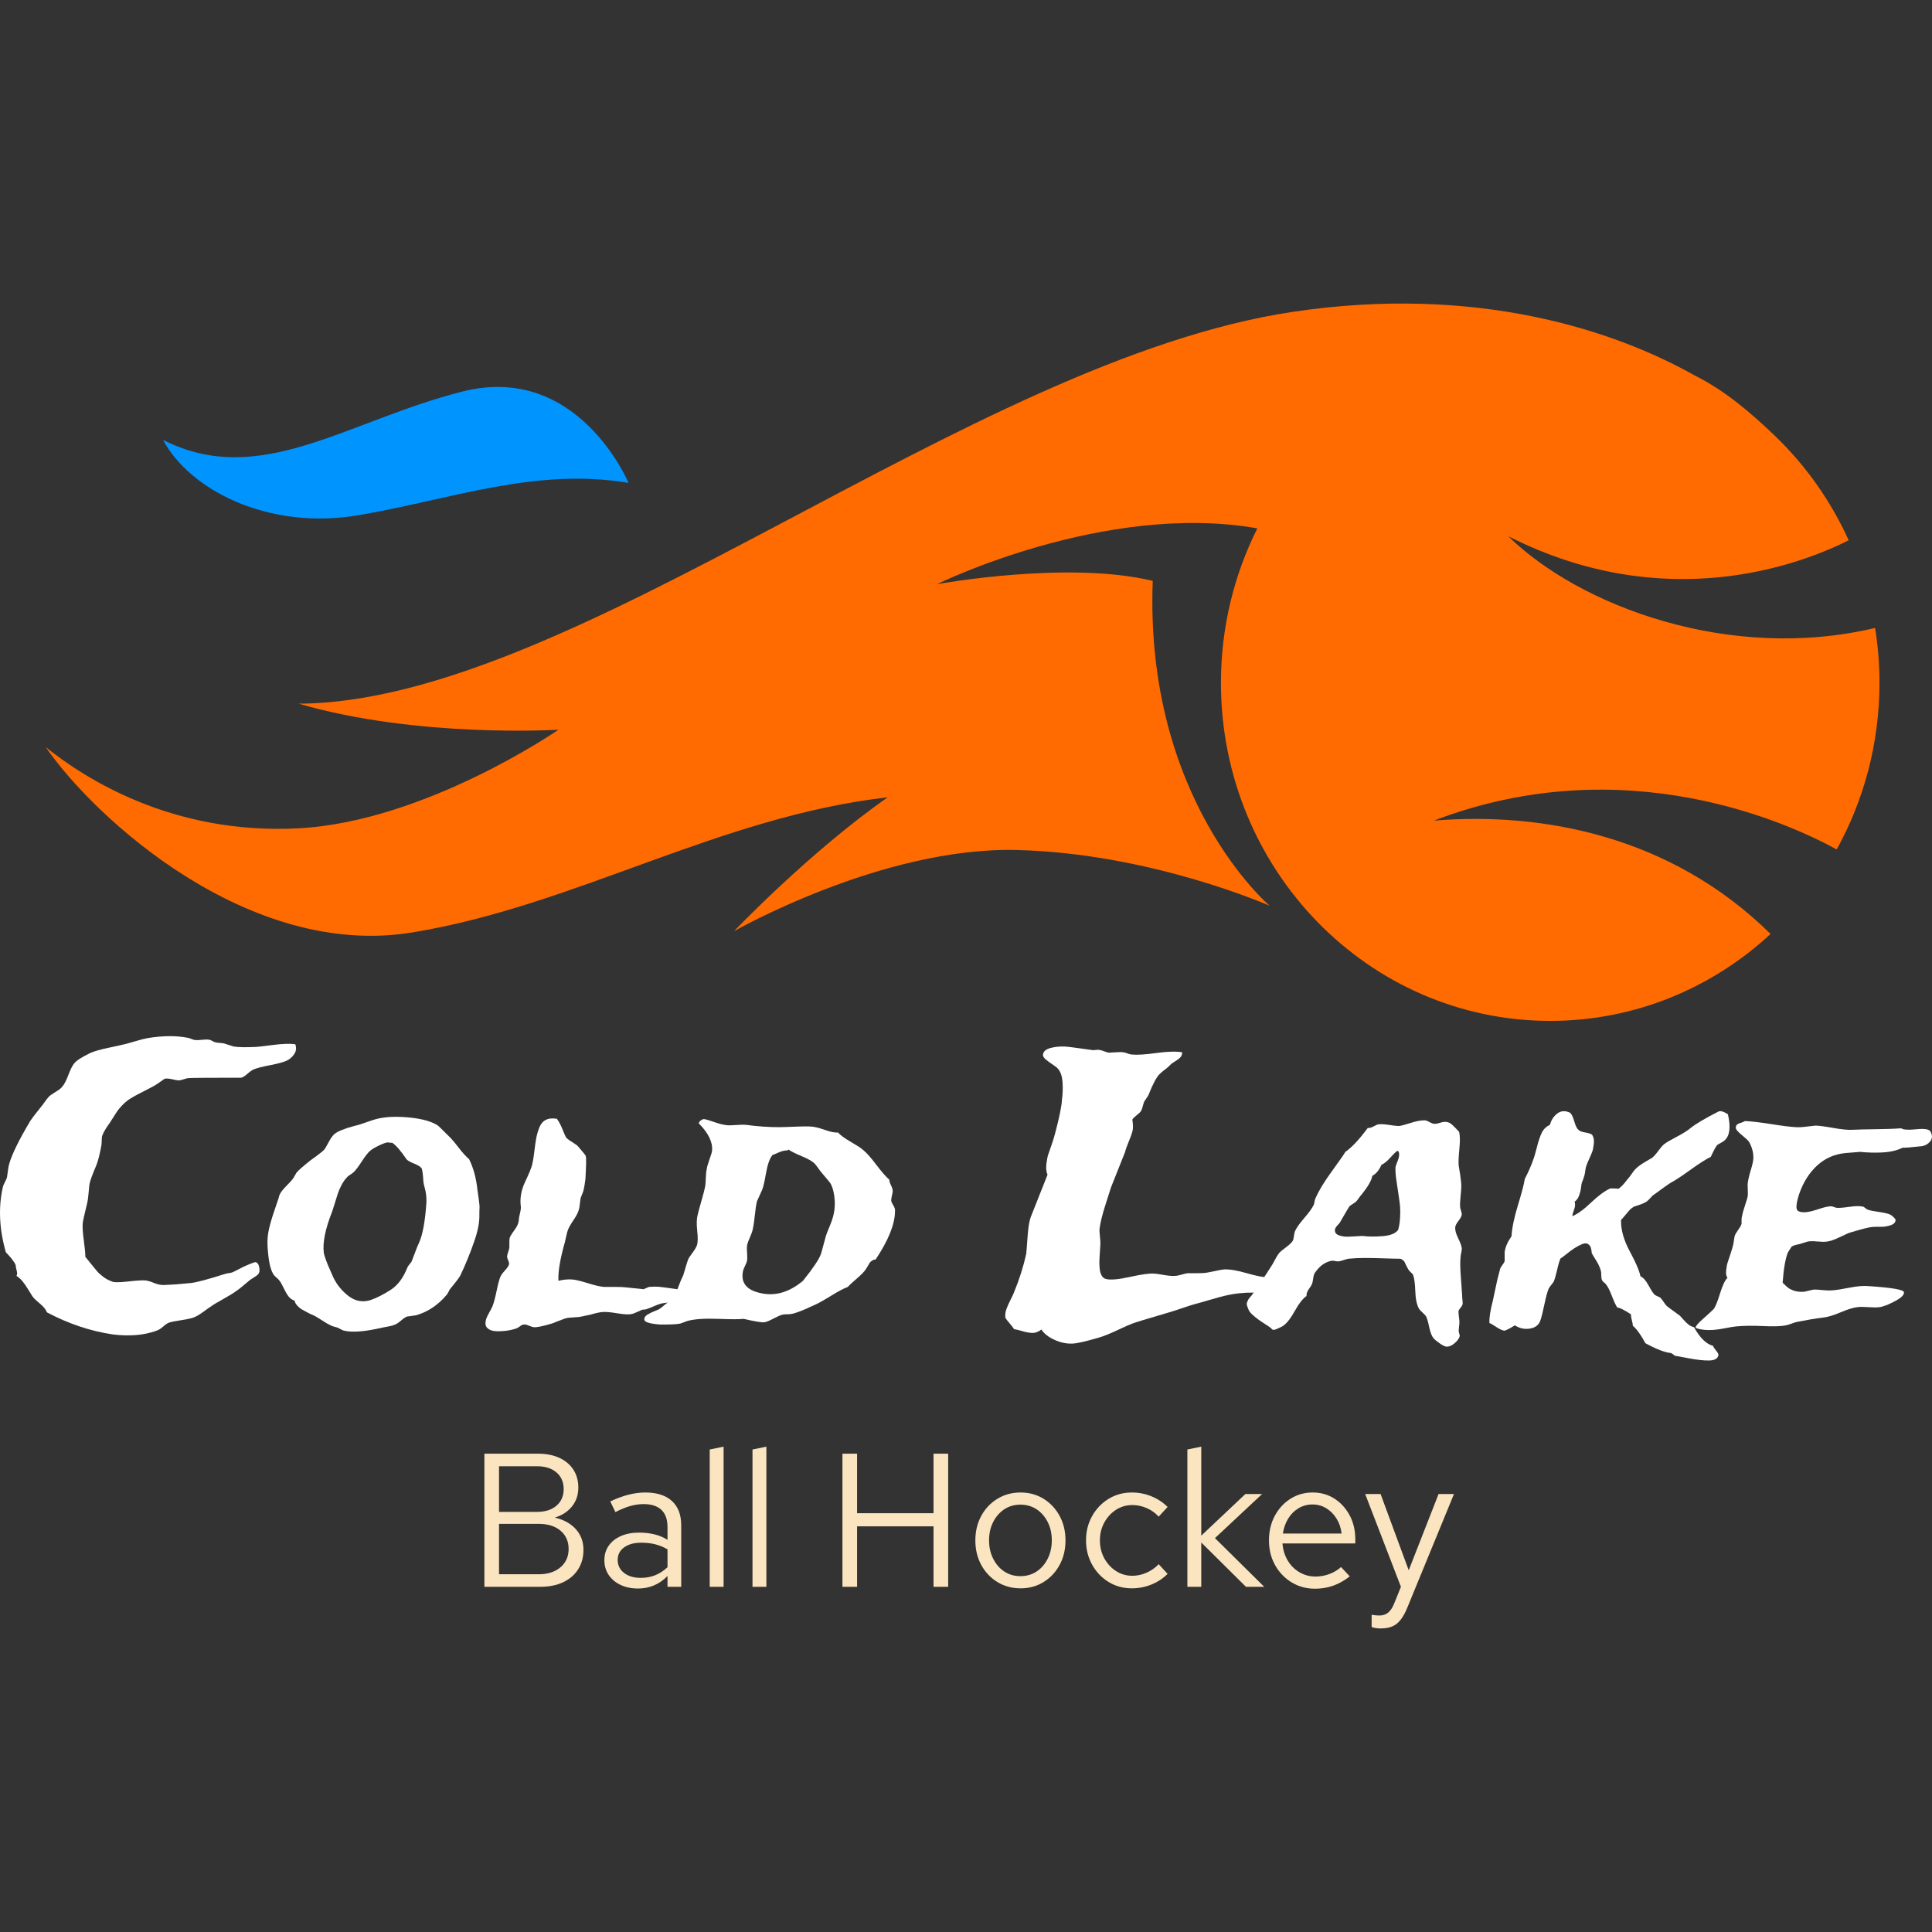
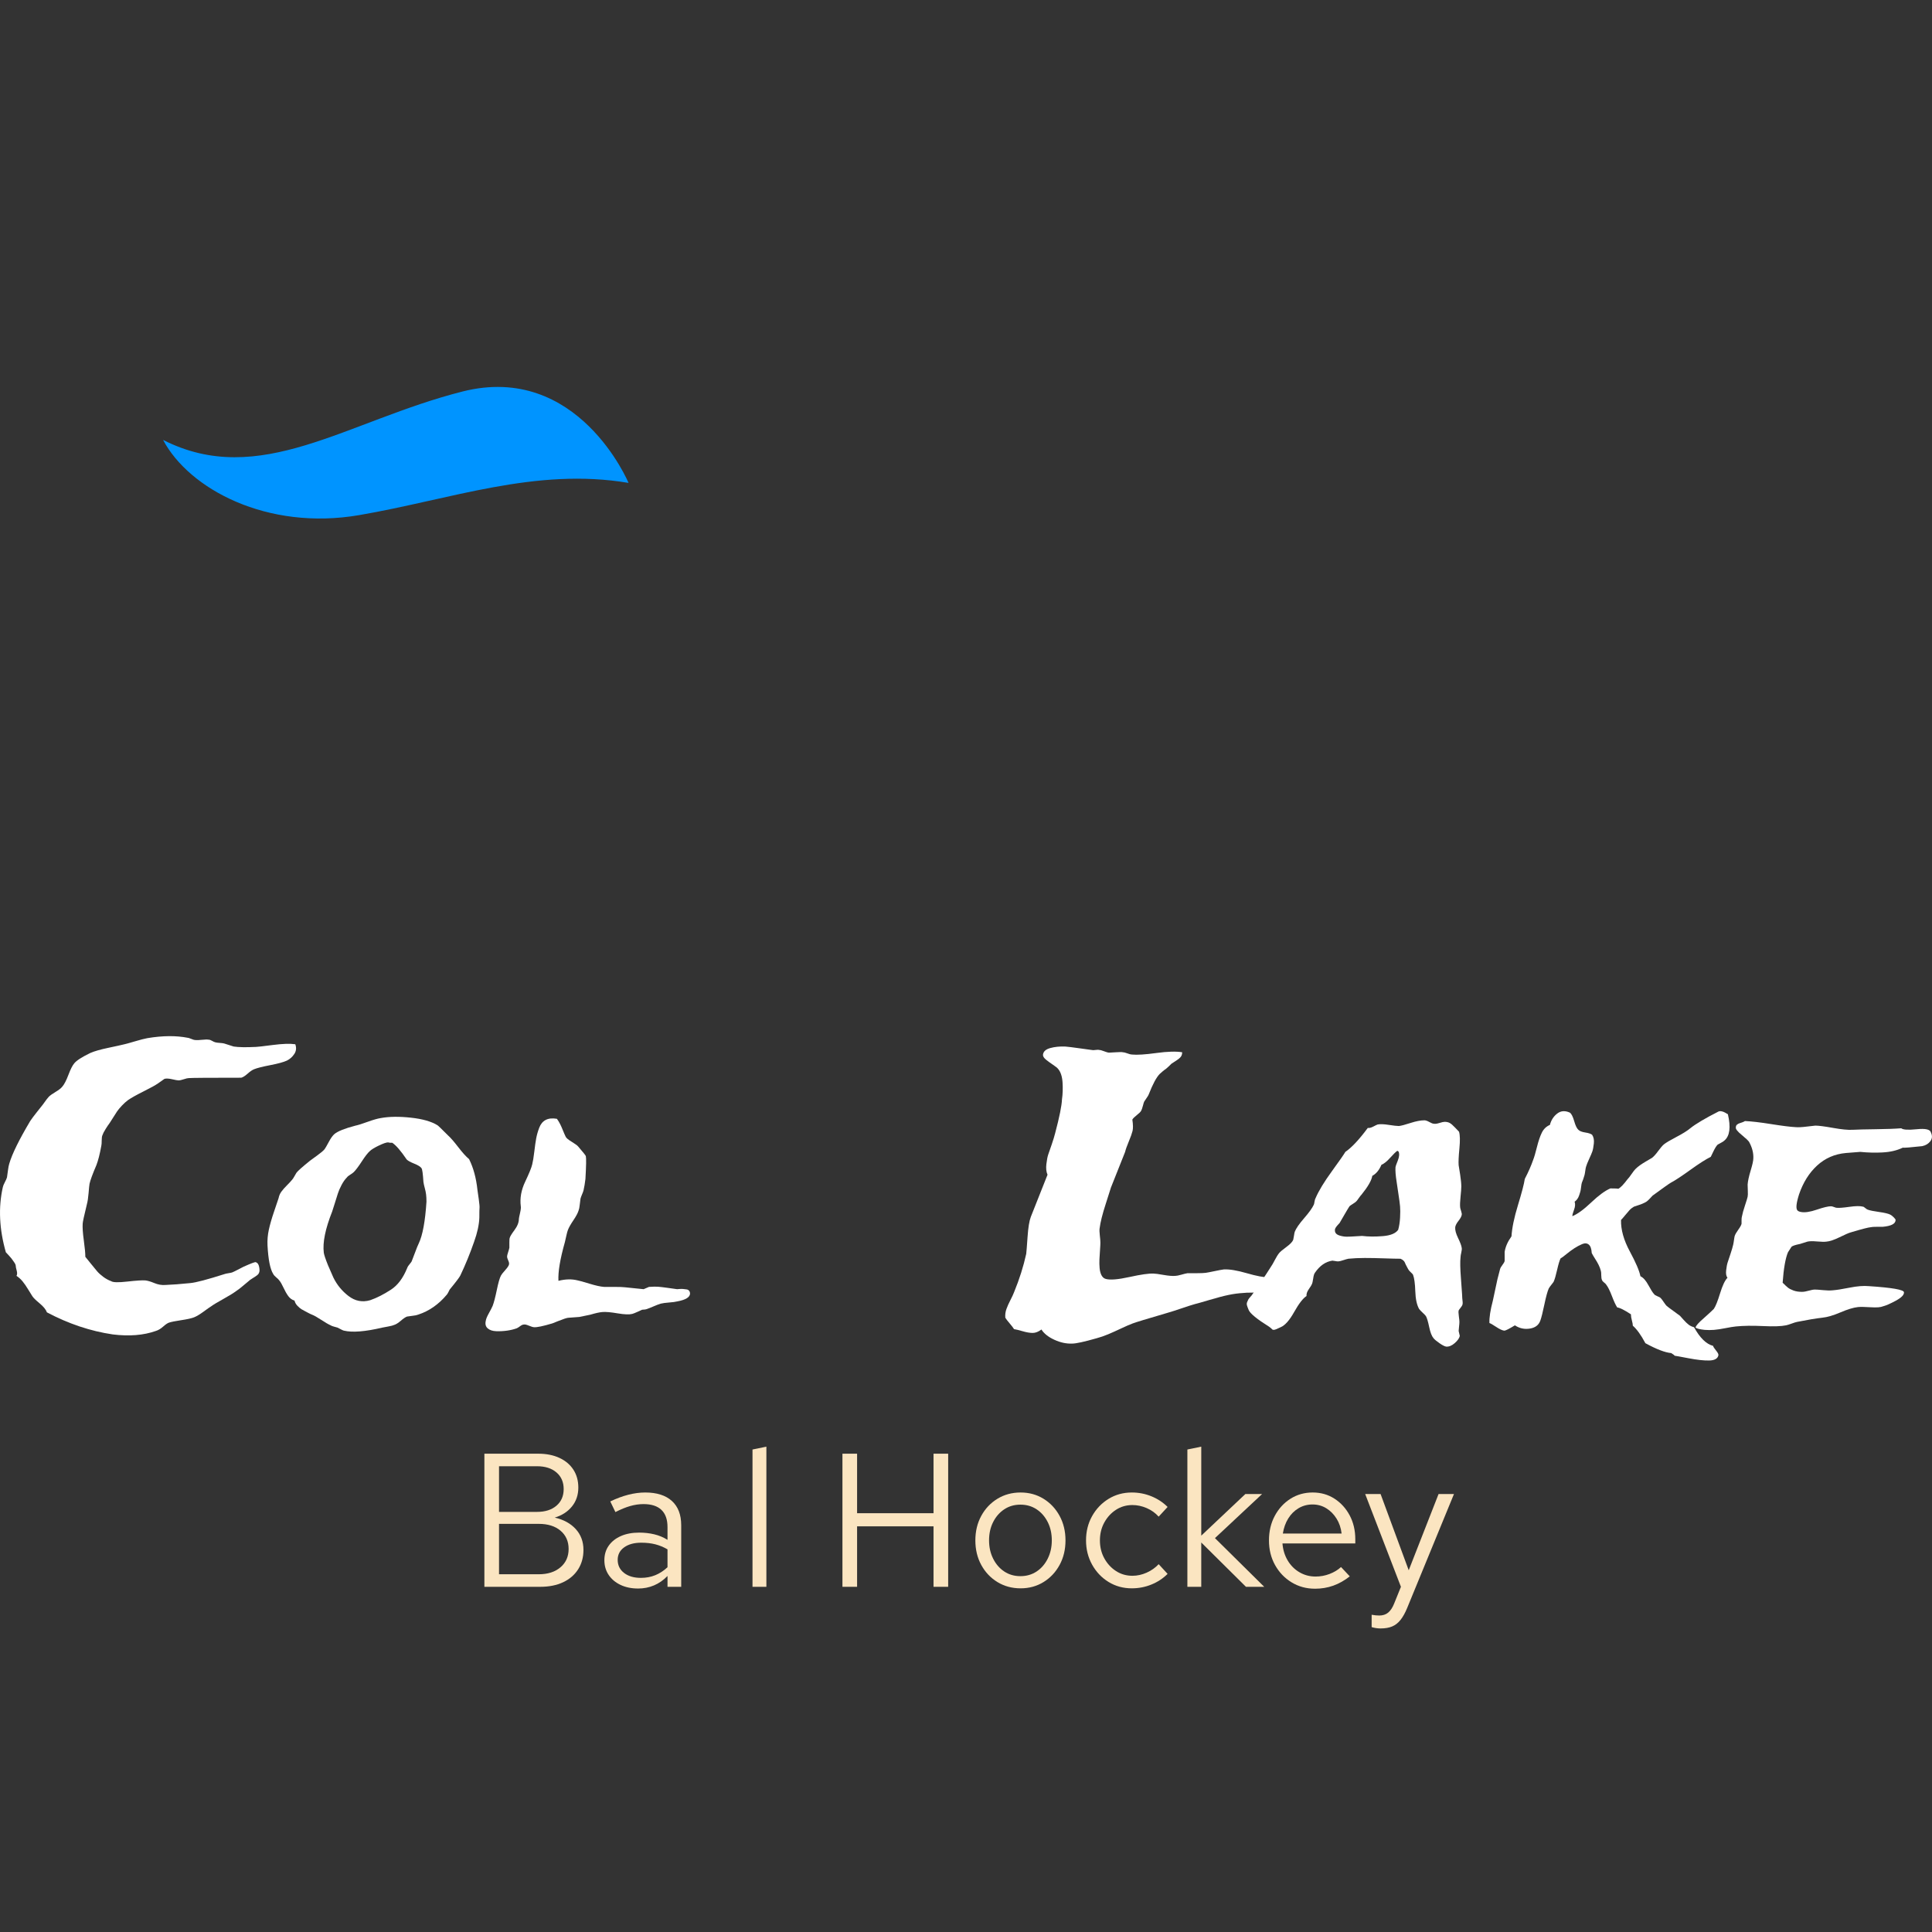
<svg xmlns="http://www.w3.org/2000/svg" id="Layer_1" version="1.1" viewBox="0 0 300 300">
  <rect x="0" y="0" width="300" height="300" fill="#333333" stroke="none" />
  <defs>
    <style>
      .st0 {
        fill: #fff;
      }

      .st1 {
        fill: #0094ff;
      }

      .st2 {
        fill: #ff6b00;
      }

      .st3 {
        fill: #fbe5c1;
      }
    </style>
  </defs>
-   <path class="st2" d="M222.644,127.43c29.739-11.397,55.347.514,62.554,4.468,4.222-7.637,6.645-16.46,6.645-25.869,0-2.902-.235-5.747-.677-8.521-22.608,5.369-45.893-3.404-56.967-14.241,24.433,12.371,45.351,4.393,52.865.628-2.741-6.035-6.555-11.453-11.208-15.977h.009s-.105-.105-.305-.29c-3.731-3.571-7.759-7.018-12.401-9.323-12.478-7.022-33.845-14.135-62.337-9.894-50.454,7.51-111.693,60.661-154.445,60.853,18.487,5.392,40.344,4.044,40.344,4.044,0,0-20.605,14.25-40.344,15.31-19.739,1.059-33.412-7.896-39.285-12.614,7.703,11.169,31.582,32.93,56.906,28.79,25.324-4.14,47.662-18.006,73.852-20.991-12.132,8.473-23.879,20.798-23.879,20.798,0,0,22.916-13.095,43.811-12.614,20.894.481,39.381,8.666,39.381,8.666,0,0-19.448-16.433-18.165-50.454-13.224-3.21-33.508.514-33.508.514,0,0,26.062-12.843,49.752-8.67-3.606,7.191-5.654,15.34-5.654,23.985,0,28.992,22.892,52.495,51.128,52.495,13.16,0,25.157-5.109,34.218-13.496-15.272-15.085-35.182-19.014-52.289-17.598Z" />
-   <path class="st1" d="M71.795,60.799c-17.973,4.558-31.453,15.149-46.474,7.51,4.044,7.639,16.176,14.122,30.427,11.683,14.25-2.439,27.409-7.446,41.852-5.007,0,0-7.832-18.744-25.805-14.187Z" />
+   <path class="st1" d="M71.795,60.799c-17.973,4.558-31.453,15.149-46.474,7.51,4.044,7.639,16.176,14.122,30.427,11.683,14.25-2.439,27.409-7.446,41.852-5.007,0,0-7.832-18.744-25.805-14.187" />
  <g>
    <path class="st0" d="M45.702,163.655c-.295.453-.679.797-1.151,1.033-.512.237-1.378.473-2.598.709-1.221.236-2.067.453-2.54.65-.276.118-.601.344-.974.679-.374.335-.699.541-.974.62-4.961,0-7.677.02-8.15.059-.157,0-.413.059-.768.177-.354.118-.629.177-.826.177-.158,0-.492-.059-1.004-.177-.511-.118-.905-.138-1.181-.059l-1.004.708c-.393.276-1.141.689-2.244,1.24-1.102.551-1.909,1.004-2.421,1.358-.315.236-.63.522-.945.856-.315.335-.561.63-.738.886-.177.256-.423.64-.738,1.152-.315.512-.552.866-.709,1.063-.079.118-.187.286-.325.502s-.246.403-.325.561c-.079.157-.138.295-.177.413-.078.157-.118.433-.118.826s-.02.669-.059.827c-.236,1.299-.492,2.303-.768,3.012-.591,1.378-.945,2.342-1.063,2.894-.04.236-.089.718-.148,1.447-.059.729-.147,1.309-.266,1.742-.433,1.772-.65,2.776-.65,3.012-.039.59.02,1.456.177,2.598.157,1.142.236,1.988.236,2.54.197.236.492.6.886,1.093.394.492.709.876.945,1.151.236.276.551.561.944.856.394.295.807.522,1.24.68.275.196,1.112.217,2.51.059,1.398-.157,2.333-.217,2.805-.177.354.04.817.177,1.388.413.571.237,1.132.335,1.683.295,1.063-.039,2.362-.138,3.898-.295.866-.078,2.657-.551,5.374-1.417.119-.039.305-.079.562-.118.256-.039.443-.079.561-.118.197-.079.482-.216.856-.413.374-.197.679-.354.915-.472,1.142-.512,1.772-.748,1.89-.709.275.079.453.325.532.738.078.413.078.699,0,.856-.04.157-.148.305-.325.443-.177.138-.413.295-.709.472-.295.177-.522.345-.679.502-.197.158-.492.404-.886.738-.394.335-.689.561-.886.679-.472.355-1.171.788-2.096,1.299-.925.512-1.545.886-1.86,1.122-.197.118-.591.393-1.181.826-.591.433-1.083.728-1.477.886-.393.157-1.053.305-1.978.443-.925.138-1.565.266-1.919.384-.236.079-.541.286-.915.62-.374.335-.758.561-1.152.679-1.89.669-4.114.847-6.674.532-3.465-.512-6.87-1.653-10.217-3.425-.158-.433-.532-.896-1.122-1.387-.59-.492-.965-.856-1.122-1.093-.158-.236-.384-.6-.68-1.093-.295-.492-.581-.905-.856-1.24-.276-.335-.591-.62-.945-.856.118-.197.128-.472.029-.827-.098-.354-.147-.6-.147-.738s-.098-.344-.295-.62c-.197-.276-.325-.453-.384-.532-.059-.079-.196-.236-.413-.473-.216-.236-.365-.393-.443-.472-1.023-3.583-1.181-6.949-.472-10.098.039-.197.147-.463.325-.798.177-.335.286-.581.325-.738.039-.236.089-.59.147-1.063.059-.472.128-.826.207-1.063.433-1.496,1.516-3.701,3.248-6.615.237-.354.581-.817,1.034-1.388.453-.571.758-.954.915-1.151.473-.669.788-1.083.945-1.24.197-.196.541-.443,1.034-.738.492-.295.837-.561,1.033-.797.315-.354.64-.974.974-1.86.335-.886.64-1.486.916-1.801.354-.433,1.181-.965,2.48-1.595.63-.275,1.555-.541,2.776-.797,1.22-.256,2.067-.443,2.539-.561.197-.039.728-.187,1.595-.443.866-.256,1.516-.423,1.949-.502,2.362-.394,4.449-.413,6.26-.059.079,0,.217.039.413.118.197.078.354.138.472.177.236.079.64.089,1.211.03.571-.059.955-.069,1.152-.03.157,0,.335.059.532.177.197.118.374.197.532.236.157.04.384.069.679.089.295.02.522.049.679.089.158.039.404.118.738.236.335.118.581.197.738.236.748.118,1.91.138,3.484.059.197,0,1.053-.098,2.569-.295,1.516-.197,2.687-.236,3.514-.118.196.551.147,1.053-.148,1.506Z" />
    <path class="st0" d="M74.136,184.768c.04.237.108.719.207,1.447.098.728.138,1.171.118,1.329-.02.157-.029.669-.029,1.535-.039,1.102-.315,2.362-.827,3.78-.629,1.811-1.338,3.543-2.126,5.197-.158.315-.709,1.043-1.654,2.185l-.207.413c-.098.197-.187.335-.266.413-1.26,1.496-2.736,2.52-4.429,3.071-.197.078-.482.138-.856.177-.374.04-.659.079-.856.118-.236.079-.561.295-.974.65-.413.355-.758.571-1.033.65-.158.079-.453.158-.886.237-.433.078-.748.138-.944.177-2.677.63-4.666.788-5.965.473-.078,0-.413-.158-1.004-.473-.118-.039-.295-.089-.532-.147-.236-.059-.413-.128-.532-.207-.354-.157-.847-.443-1.476-.856-.63-.413-1.103-.679-1.418-.797-.118-.04-.384-.168-.797-.384-.413-.217-.699-.374-.856-.472-.157-.098-.354-.266-.59-.502-.237-.236-.394-.512-.473-.827-.393-.118-.718-.354-.974-.708-.256-.354-.502-.787-.738-1.299-.236-.512-.453-.886-.65-1.122-.078-.118-.236-.275-.472-.472-.236-.197-.394-.374-.472-.532-.473-.748-.768-2.224-.886-4.429-.039-.826.03-1.644.207-2.451.177-.807.443-1.732.798-2.775.354-1.043.59-1.742.708-2.097.079-.393.226-.738.443-1.033.217-.295.502-.62.856-.974.355-.355.61-.63.768-.827.119-.118.246-.305.384-.561s.246-.443.325-.561c.197-.276.905-.906,2.126-1.89.157-.118.522-.384,1.093-.797.571-.413.955-.738,1.151-.974.119-.158.335-.532.65-1.122.315-.59.61-1.004.886-1.24.511-.433,1.594-.866,3.248-1.299.393-.079,1.023-.276,1.89-.591.866-.314,1.555-.511,2.067-.59,1.299-.236,2.855-.256,4.666-.059,1.811.197,3.189.591,4.134,1.181.079.04.63.571,1.653,1.595.394.354.916.955,1.565,1.801s1.211,1.466,1.683,1.86c.669,1.338,1.102,2.933,1.299,4.783ZM58.811,177.888c-.689.335-1.151.62-1.387.856-.315.275-.728.807-1.24,1.594-.512.788-.925,1.339-1.24,1.654-.119.118-.305.256-.562.413-.256.158-.423.295-.502.413-.315.315-.601.719-.856,1.211-.256.492-.443.925-.561,1.3-.118.374-.276.876-.473,1.505-.197.63-.335,1.063-.413,1.299-1.063,2.677-1.496,4.804-1.299,6.379.04.314.256.964.65,1.949l.827,1.89c.551,1.142,1.338,2.107,2.362,2.894,1.023.787,2.146,1.004,3.366.65,1.024-.354,2.107-.905,3.248-1.653,1.024-.67,1.85-1.772,2.48-3.307.04-.118.098-.236.177-.354s.177-.246.295-.384c.118-.138.196-.246.236-.325.118-.275.295-.738.532-1.388.236-.65.433-1.132.59-1.447.591-1.26.984-3.406,1.181-6.437,0-.433-.02-.807-.059-1.122-.039-.315-.108-.65-.206-1.004-.098-.355-.168-.67-.207-.945-.079-1.26-.177-1.968-.295-2.126-.158-.236-.532-.472-1.122-.708-.591-.237-.985-.453-1.181-.65-.906-1.339-1.654-2.205-2.244-2.598h-.325c-.059,0-.118-.01-.177-.03-.059-.02-.108-.029-.147-.029-.276,0-.758.168-1.447.502Z" />
    <path class="st0" d="M88.367,204.611c-.158,0-.384.05-.679.147-.295.098-.64.227-1.034.384l-.886.354c-1.457.433-2.401.63-2.835.591-.158,0-.423-.079-.798-.236-.374-.158-.64-.217-.797-.177-.158,0-.355.089-.591.266-.236.177-.413.286-.532.325-.433.158-.925.276-1.476.355-.551.078-1.113.108-1.683.088-.571-.02-1.014-.167-1.329-.443-.315-.275-.413-.669-.295-1.181.039-.275.197-.659.472-1.151.276-.492.473-.876.591-1.152.197-.512.413-1.338.65-2.48.236-1.141.453-1.89.65-2.244.079-.157.295-.433.65-.826.354-.394.551-.689.59-.886.04-.158,0-.365-.118-.62-.118-.256-.177-.463-.177-.62,0-.118.049-.325.147-.62.098-.295.168-.541.207-.738v-.826c0-.394.02-.63.059-.709.039-.197.285-.6.738-1.211.453-.61.68-1.191.68-1.742,0-.079.059-.374.177-.886.118-.512.158-.866.118-1.063-.157-1.26.069-2.53.68-3.809.61-1.28.974-2.176,1.093-2.687.118-.473.226-1.132.325-1.979.098-.846.197-1.535.295-2.067.098-.532.256-1.083.472-1.653.217-.571.551-.974,1.004-1.211s1.034-.295,1.742-.177c.197.276.365.551.502.827.138.275.286.61.443,1.004.158.394.295.709.413.945.079.197.394.462.945.797.551.335.886.581,1.004.738.748.866,1.142,1.359,1.181,1.477.079.315.059,1.496-.059,3.543-.078.67-.177,1.26-.295,1.772-.04.157-.118.374-.237.65-.118.275-.196.492-.236.65-.039.236-.079.551-.118.945-.039.393-.098.689-.177.886-.118.393-.384.896-.797,1.506-.413.61-.699,1.112-.856,1.506-.079.197-.167.522-.265.974-.098.453-.168.758-.207.915-.748,2.638-1.083,4.646-1.004,6.024,1.102-.276,2.106-.295,3.011-.059.237.04.837.207,1.801.502s1.723.462,2.274.502h1.624c.807,0,1.349.02,1.624.059,1.85.197,2.815.295,2.894.295.118-.039.256-.098.414-.177.157-.078.295-.138.413-.177.59-.04,1.043-.05,1.358-.03.315.02.827.079,1.535.177.709.098,1.201.168,1.477.207.039,0,.168-.01.384-.029.217-.02.403-.02.561,0,.157.02.325.039.502.059.177.02.315.089.413.207.098.118.148.276.148.473-.04.551-.689.944-1.949,1.181-.315.078-.748.138-1.299.177-.551.04-.984.098-1.299.177-.276.079-.64.217-1.093.413-.453.196-.798.335-1.034.413-.079.04-.207.069-.384.089-.177.02-.305.03-.384.03-.079.039-.315.147-.709.325-.393.177-.669.285-.826.325-.473.118-1.231.088-2.274-.089-1.043-.177-1.821-.246-2.333-.207-.472.039-1.102.177-1.89.413-1.102.236-1.673.354-1.712.354l-1.595.118Z" />
-     <path class="st0" d="M105.197,200.182c.315-.866.61-1.575.886-2.126.079-.236.197-.629.355-1.181.157-.551.295-.984.413-1.299.078-.196.295-.532.65-1.004.354-.472.59-.866.708-1.181.158-.433.177-1.181.059-2.244-.118-1.063-.098-1.89.059-2.48.118-.511.325-1.279.62-2.303.295-1.023.482-1.752.561-2.185.04-.236.069-.659.089-1.27.02-.61.069-1.073.147-1.388.04-.315.177-.797.413-1.447.236-.65.374-1.112.413-1.388.118-1.338-.571-2.756-2.067-4.252.039-.197.167-.365.384-.502.217-.138.384-.187.502-.147.276.039.777.187,1.506.443.728.256,1.289.403,1.683.443.236.079.758.089,1.565.029.807-.059,1.388-.069,1.742-.029,1.732.236,3.425.354,5.079.354.433,0,1.388-.029,2.865-.089,1.476-.059,2.392-.029,2.746.089.315.039.866.197,1.654.472.787.276,1.417.394,1.89.355.394.433,1.053.915,1.978,1.447.925.532,1.546.935,1.861,1.211.551.433,1.25,1.211,2.096,2.333s1.526,1.9,2.038,2.333c0,.236.089.531.266.886.177.354.266.65.266.886,0,.118-.04.344-.118.679-.079.335-.118.581-.118.738,0,.197.108.462.325.797.217.335.305.66.266.974-.039,2.008-1.044,4.489-3.012,7.441-.197,0-.384.059-.561.177-.177.118-.295.226-.354.325-.059.098-.158.266-.295.502-.138.236-.246.413-.325.532-.276.393-.748.876-1.417,1.447-.669.571-1.122.994-1.359,1.27-.63.236-1.456.669-2.48,1.299-1.023.63-1.771,1.063-2.244,1.299l-1.949.886c-.078.039-.374.157-.886.354-.511.197-.905.315-1.181.355-.157.039-.393.059-.708.059s-.551.02-.709.059c-.315.078-.787.285-1.417.62-.63.335-1.102.522-1.417.562-.433.039-1.496-.138-3.189-.532-.629.078-1.949.078-3.956,0-2.008-.079-3.563.02-4.665.295-.158.04-.404.128-.738.266-.335.138-.581.207-.738.207-.354.079-1.299.118-2.835.118-1.575-.118-2.402-.354-2.48-.709-.04-.157-.01-.315.089-.472.098-.157.256-.295.472-.413.217-.118.404-.217.561-.295.158-.078.364-.167.62-.265.256-.098.423-.168.502-.207.197-.118.552-.394,1.063-.827.512-.433.945-.708,1.299-.826.04-.118.217-.61.532-1.477ZM118.958,182.111c-.236,1.338-.433,2.205-.591,2.598l-.826,1.831c-.119.472-.227,1.181-.325,2.126-.098.945-.207,1.674-.325,2.186-.04.275-.177.679-.413,1.211-.236.532-.394.955-.473,1.27-.039.275-.039.679,0,1.211.04.532.04.935,0,1.211-.039.197-.147.472-.325.827-.177.354-.285.65-.325.886-.315,1.732.571,2.835,2.658,3.307,2.283.551,4.508-.079,6.674-1.89,1.575-1.968,2.5-3.347,2.775-4.134.079-.236.207-.689.384-1.358.177-.669.305-1.141.384-1.417.078-.275.226-.669.443-1.181.217-.512.364-.886.443-1.122.393-1.063.561-2.126.502-3.189-.059-1.063-.265-1.949-.62-2.657-.118-.197-.551-.728-1.299-1.595-.118-.118-.325-.384-.62-.798-.295-.413-.502-.679-.62-.797-.393-.354-1.063-.728-2.008-1.122-.945-.394-1.614-.728-2.008-1.004-.079,0-.118.04-.118.118-.315,0-.601.04-.856.119-.256.078-.532.187-.827.325-.295.138-.522.226-.679.266-.433.512-.768,1.437-1.004,2.776Z" />
    <path class="st0" d="M172.521,184.355c-.04.157-.315,1.023-.827,2.598-.512,1.574-.827,2.835-.945,3.78-.039.236-.029.6.029,1.093.059.492.089.876.089,1.151,0,.237-.02.62-.059,1.152-.04.532-.069,1.014-.089,1.447-.02.433-.01.877.029,1.329.04.453.138.826.295,1.122.157.295.374.483.65.561.669.197,1.9.098,3.691-.295,1.792-.394,3.041-.571,3.75-.532.236,0,.748.069,1.535.207.787.138,1.398.187,1.831.147.197,0,.502-.059.916-.177.413-.118.738-.197.974-.236h1.387c.689,0,1.171-.02,1.447-.059.275-.04.738-.128,1.388-.266.65-.138,1.132-.226,1.447-.265.866-.04,2.047.157,3.544.59,1.496.433,2.638.65,3.425.65.118,0,.285-.029.502-.089.217-.059.394-.098.532-.118.138-.02.286,0,.443.059.158.059.295.187.414.384-.039.236-.108.443-.207.62-.098.177-.236.364-.413.561-.177.197-.305.355-.384.473-.512.196-1.034.325-1.565.384-.532.059-1.151.089-1.86.089s-1.201.02-1.477.059c-.708.039-1.447.138-2.214.295-.768.158-1.782.423-3.041.798-1.26.374-1.989.581-2.185.62-.433.118-1.112.335-2.037.65-.925.315-1.664.552-2.215.709-3.228.945-5.04,1.496-5.433,1.653-.433.158-1.024.413-1.772.768-.748.355-1.427.659-2.037.916-.61.256-1.211.462-1.801.62-1.929.551-3.189.826-3.78.826-.906.04-1.831-.157-2.776-.59-.945-.433-1.614-.965-2.008-1.595-.473.354-.925.532-1.359.532s-.955-.089-1.565-.266c-.61-.177-1.053-.285-1.329-.325-.118-.196-.344-.492-.679-.886-.335-.393-.561-.689-.679-.886-.04-.472.02-.925.177-1.359.158-.433.365-.896.62-1.387.256-.492.443-.896.561-1.211.827-2.008,1.457-3.996,1.89-5.965.039-.315.108-1.191.207-2.628.098-1.437.266-2.471.502-3.101l2.598-6.555c-.197-.433-.256-.984-.177-1.653.078-.669.177-1.171.295-1.506.118-.335.295-.847.532-1.535s.413-1.27.532-1.742c.669-2.52,1.024-4.272,1.063-5.256.118-.826.147-1.703.089-2.628-.059-.925-.286-1.624-.679-2.097-.119-.157-.384-.374-.798-.65-.413-.275-.777-.541-1.092-.797-.315-.256-.472-.502-.472-.738.039-.512.413-.866,1.122-1.063.709-.196,1.496-.275,2.362-.236.472.04,1.191.128,2.156.266.965.138,1.604.226,1.92.265.118.039.315.039.59,0,.276-.039.473-.039.591,0,.157,0,.413.069.768.207.354.138.61.207.768.207s.512-.02,1.063-.059c.551-.039.905-.039,1.063,0,.157,0,.393.059.708.177.315.118.551.177.709.177.787.078,2.047,0,3.78-.237,1.732-.236,3.071-.275,4.016-.118,0,.315-.089.571-.266.768-.177.197-.443.404-.797.62-.354.216-.551.344-.59.384-.394.393-.689.669-.886.826-.078.04-.226.148-.443.325-.217.177-.384.325-.502.443-.512.511-1.083,1.575-1.713,3.189-.04.118-.158.315-.355.591-.196.275-.314.453-.354.531-.039.079-.108.305-.207.68-.098.374-.187.62-.266.738-.079.157-.295.374-.65.65-.354.275-.591.511-.709.708.118.787.128,1.378.03,1.772-.098.393-.295.944-.591,1.653-.295.708-.482,1.24-.561,1.595l-2.185,5.492Z" />
    <path class="st0" d="M212.383,175.142c.236.04.522-.029.856-.207.335-.177.561-.285.679-.325.394-.078.965-.059,1.713.059s1.28.177,1.595.177c.354-.039.955-.196,1.801-.472.847-.275,1.565-.413,2.156-.413.197,0,.453.089.768.266.315.177.552.266.709.266.197.04.482,0,.856-.118.374-.118.64-.177.797-.177.315,0,.581.059.798.177.217.118.492.354.826.709.335.354.541.571.62.65.158.511.177,1.378.059,2.598-.118,1.22-.158,2.086-.118,2.598.039.197.118.689.236,1.476.118.788.177,1.398.177,1.831,0,.315-.039.847-.118,1.595-.078.748-.098,1.299-.059,1.653,0,.079.049.266.147.561.098.295.128.502.089.62-.039.237-.207.541-.502.916-.295.374-.462.699-.502.974-.04.433.108.994.443,1.683.335.689.522,1.192.561,1.506.039.158.02.404-.059.738-.078.335-.118.581-.118.738-.078.669-.059,1.752.059,3.248.118,1.496.177,2.323.177,2.48s.01.365.03.62c.02.256.039.453.059.59.02.138.01.286-.029.443-.039.119-.138.276-.295.473-.157.197-.256.335-.295.413-.04.157-.03.453.029.886.059.433.089.729.089.886,0,.197-.02.453-.059.768-.039.315-.059.532-.059.65.118.473.177.728.177.768-.079.355-.344.728-.797,1.122-.453.393-.896.571-1.329.532-.236-.04-.581-.216-1.033-.532-.453-.315-.758-.571-.916-.768-.275-.315-.502-.896-.679-1.743-.177-.846-.344-1.408-.502-1.683-.078-.118-.246-.295-.502-.532-.256-.236-.443-.433-.561-.591-.355-.629-.551-1.545-.591-2.746-.039-1.201-.157-2.057-.354-2.569-.039-.078-.158-.207-.354-.384-.197-.177-.335-.344-.413-.502-.079-.157-.168-.325-.266-.502-.098-.177-.167-.325-.207-.443-.039-.118-.118-.236-.236-.354-.118-.118-.275-.217-.472-.295-.591,0-1.437-.02-2.54-.059-1.102-.04-2.106-.059-3.012-.059s-1.752.04-2.539.118c-.197.04-.472.118-.827.236-.354.119-.61.177-.768.177-.118,0-.275-.02-.472-.059-.197-.04-.335-.059-.413-.059-1.063.157-1.968.787-2.716,1.89-.118.157-.207.453-.266.886-.059.433-.128.728-.207.886-.04.118-.197.374-.473.768-.275.394-.393.748-.354,1.063-.551.354-1.191,1.181-1.919,2.48-.728,1.299-1.427,2.086-2.096,2.362-.551.275-.906.413-1.063.413-.118,0-.197-.02-.236-.059l-.177-.177c-.079-.078-.177-.157-.295-.236-1.89-1.181-2.953-2.047-3.189-2.598-.118-.275-.207-.512-.266-.708-.059-.197-.049-.384.03-.561.078-.177.138-.305.177-.384.04-.079.148-.217.325-.413.177-.197.286-.335.325-.413,1.063-1.496,2.028-2.933,2.894-4.311.118-.157.305-.482.561-.974.256-.492.483-.856.68-1.092.157-.197.532-.512,1.122-.945.591-.433.945-.807,1.063-1.122.039-.157.079-.374.118-.65s.079-.472.118-.591c.197-.511.679-1.211,1.447-2.096.768-.886,1.27-1.585,1.506-2.096.04-.079.079-.246.118-.502.04-.256.099-.443.177-.561.472-1.102,1.309-2.48,2.51-4.134,1.201-1.654,1.9-2.658,2.097-3.012.984-.67,2.145-1.91,3.484-3.721ZM215.867,179.778c-.512.571-.965.935-1.358,1.092-.355.827-.827,1.398-1.418,1.713-.118.709-.669,1.674-1.653,2.894-.118.118-.265.305-.443.561-.177.256-.305.423-.384.502-.118.118-.305.256-.561.413-.256.157-.423.275-.502.354-.158.236-.423.679-.798,1.329-.374.65-.62,1.073-.738,1.27-.039.039-.147.157-.325.354-.177.197-.295.365-.354.502-.059.138-.069.305-.029.502.079.276.315.473.708.591.394.118.768.177,1.122.177s.807-.02,1.358-.059c.551-.039.886-.059,1.004-.059.984.118,2.067.128,3.248.029,1.181-.098,1.968-.423,2.362-.974.157-.551.256-1.181.295-1.89.04-.708.04-1.289,0-1.742-.039-.453-.128-1.122-.266-2.008-.138-.886-.226-1.486-.266-1.801-.157-.984-.217-1.752-.177-2.303,0-.079.118-.414.354-1.004.236-.59.276-1.063.118-1.417-.039,0-.099-.039-.177-.118-.236.157-.61.522-1.122,1.093Z" />
    <path class="st0" d="M267.777,177.091c-.118.118-.295.236-.532.355-.236.118-.413.216-.532.295-.197.197-.413.541-.65,1.034-.236.492-.374.777-.413.856-.787.393-1.85,1.073-3.189,2.038-1.338.965-2.342,1.624-3.011,1.978-.276.157-1.221.827-2.835,2.008-.039.039-.196.206-.472.502-.276.295-.512.483-.709.561-.196.118-.502.246-.915.384l-.797.266c-.276.158-.512.345-.709.561s-.423.482-.679.797c-.256.315-.463.551-.62.709-.039,1.496.413,3.12,1.358,4.872.944,1.752,1.496,3.041,1.653,3.868.433.197.847.66,1.24,1.388.394.728.689,1.191.886,1.388.078.118.246.226.502.325.256.098.423.187.502.266.118.118.275.325.472.62.197.295.354.502.473.62.236.197.59.462,1.063.798.473.335.807.581,1.004.738.039.04.217.237.532.591.315.354.59.62.826.797.236.177.512.305.827.384.905,1.653,1.89,2.618,2.953,2.894.04.157.197.403.473.738.275.335.393.581.354.738-.118.512-.591.777-1.417.798-.827.02-1.91-.098-3.248-.355-1.339-.256-2.047-.384-2.126-.384-.039-.079-.217-.217-.532-.413-.945-.079-2.283-.591-4.016-1.535-.669-1.26-1.319-2.165-1.949-2.716,0-.197-.05-.473-.147-.827-.098-.354-.148-.669-.148-.945-1.023-.669-1.732-1.023-2.126-1.063-.236-.354-.511-.944-.826-1.771s-.61-1.417-.886-1.771c-.04-.079-.148-.187-.325-.325-.177-.138-.286-.265-.325-.384-.079-.158-.118-.404-.118-.738s-.02-.561-.059-.679c-.079-.315-.197-.63-.354-.945-.158-.315-.345-.64-.562-.974-.217-.335-.384-.62-.502-.856-.04-.669-.197-1.112-.473-1.329-.275-.216-.62-.236-1.033-.059-.413.177-.817.394-1.211.65-.394.256-.807.561-1.24.916-.433.354-.728.571-.886.65-.157.315-.335.905-.532,1.771-.197.866-.374,1.477-.532,1.831-.039.079-.147.226-.325.443-.177.217-.325.423-.443.62-.197.433-.423,1.26-.679,2.48-.256,1.22-.463,2.047-.62,2.48-.236.708-.777,1.132-1.624,1.27-.847.138-1.624-.03-2.333-.502-.905.551-1.456.827-1.653.827-.315-.04-.738-.237-1.27-.591-.532-.354-.876-.551-1.033-.59-.04-.827.138-1.989.532-3.485l.708-3.307c.197-.787.335-1.319.413-1.595.039-.157.158-.364.354-.62.197-.256.315-.462.355-.62v-1.418c.118-.787.472-1.594,1.063-2.421.079-1.299.413-2.913,1.004-4.843.59-1.929.944-3.287,1.063-4.075.551-1.063.984-2.047,1.299-2.953.157-.394.354-1.063.59-2.008.236-.945.492-1.693.768-2.244.276-.551.689-.945,1.24-1.181.197-.748.581-1.339,1.151-1.772.571-.433,1.231-.472,1.979-.118.236.197.453.64.65,1.329.197.689.413,1.132.65,1.329.197.197.551.335,1.063.413.511.078.866.197,1.063.354.237.354.325.807.266,1.359-.059.551-.138.965-.236,1.24-.098.276-.266.669-.502,1.181-.236.512-.394.905-.472,1.181-.04.118-.079.325-.118.62-.04.295-.079.522-.119.679-.039.157-.108.374-.206.65-.098.276-.168.453-.207.532-.04.118-.079.344-.118.679-.04.335-.079.571-.119.709-.039.138-.098.325-.177.561-.079.236-.177.433-.295.59-.118.158-.256.295-.413.413.118.355.089.768-.089,1.24-.177.472-.266.807-.266,1.004.787-.315,1.762-1.023,2.923-2.126,1.162-1.102,2.156-1.831,2.983-2.185.708,0,1.122.02,1.24.059.354-.197.827-.689,1.417-1.477.158-.157.365-.423.62-.797.256-.374.462-.64.62-.798.197-.197.433-.393.708-.59.276-.197.601-.404.974-.62.374-.217.659-.384.856-.502.276-.196.601-.551.974-1.063.374-.512.68-.866.916-1.063.354-.276,1.004-.659,1.949-1.152.945-.492,1.653-.935,2.126-1.329.827-.669,2.284-1.535,4.37-2.598.315-.158.807-.02,1.477.413.472,2.008.295,3.367-.532,4.075Z" />
    <path class="st0" d="M292.342,178.951c-1.181.059-2.343.03-3.484-.088-.079,0-.827.059-2.244.177-1.732.158-3.219.807-4.459,1.949-1.24,1.142-2.176,2.638-2.805,4.489-.433,1.378-.512,2.205-.237,2.48.119.118.295.197.532.236.591.118,1.408,0,2.451-.354,1.044-.355,1.782-.532,2.215-.532.118,0,.275.039.472.118.197.079.335.118.413.118.354.039,1.014-.01,1.978-.147.965-.138,1.663-.148,2.096-.03.079,0,.197.069.355.207.157.138.295.226.413.266.315.118.896.236,1.742.354.847.118,1.427.256,1.742.414.157.079.335.217.532.413.197.197.295.335.295.413,0,.59-.67.944-2.008,1.063h-.916c-.453,0-.758.02-.915.059-.433.039-1.496.315-3.189.827-.275.078-.836.325-1.683.738-.847.413-1.526.64-2.038.68-.315.039-.807.029-1.477-.03-.669-.059-1.161-.049-1.476.03-.118.039-.305.098-.561.177-.256.079-.443.138-.561.177-.787.157-1.24.315-1.358.472-.04.079-.217.355-.532.827-.394.945-.669,2.52-.827,4.725.354.354.63.61.827.768.197.157.482.305.856.443.374.138.817.207,1.329.207.276,0,.62-.059,1.034-.177.413-.118.738-.177.974-.177s.65.029,1.24.088c.591.059,1.083.069,1.477.03.59-.04,1.476-.177,2.657-.413,1.181-.236,2.185-.315,3.012-.236,3.583.236,5.394.551,5.434.945.039.394-.374.827-1.24,1.299-.866.473-1.535.768-2.008.886-.354.157-.994.207-1.919.147-.925-.059-1.585-.069-1.979-.029-.708.078-1.614.354-2.717.826-1.102.473-2.047.748-2.835.827-1.024.118-2.323.335-3.898.65-.197.039-.483.128-.856.266-.374.138-.659.226-.856.265-.748.157-1.939.197-3.573.118-1.634-.079-3.041-.059-4.223.059-.394.039-.935.128-1.624.265-.689.138-1.28.226-1.772.266-.492.039-.974.039-1.447,0-.748-.079-1.22-.197-1.417-.355.039-.275.472-.768,1.299-1.476.708-.63,1.22-1.103,1.535-1.418.276-.393.601-1.201.974-2.421.374-1.22.758-2.028,1.152-2.421-.197-.237-.266-.62-.207-1.152.059-.532.138-.945.236-1.24l.443-1.329c.197-.59.335-1.063.413-1.417.039-.157.079-.384.118-.679.039-.295.079-.522.118-.679.079-.237.266-.562.561-.975.295-.413.463-.718.502-.915v-.561c0-.256.02-.443.059-.561.078-.433.236-1.004.472-1.713.236-.709.374-1.162.413-1.359.039-.157.049-.472.029-.945-.02-.472-.029-.787-.029-.944.039-.551.197-1.28.472-2.185.276-.905.413-1.535.413-1.89.039-.827-.177-1.674-.65-2.54-.118-.196-.502-.561-1.152-1.093s-.955-.915-.915-1.151c0-.197.059-.345.177-.443.119-.098.237-.168.355-.207l.443-.148c.177-.059.325-.128.443-.207.984.04,2.343.197,4.075.473,1.732.275,2.992.433,3.78.472.393.039.984.01,1.771-.089.787-.098,1.22-.147,1.299-.147.512,0,1.427.118,2.746.354,1.319.236,2.332.335,3.041.295.708-.039,1.899-.069,3.573-.089,1.673-.02,3.002-.069,3.986-.147.275.236,1.083.285,2.421.147,1.339-.138,2.067.029,2.185.502.237.511.207.965-.088,1.358-.295.394-.719.65-1.27.768-1.811.197-2.815.276-3.012.237-.905.433-1.949.679-3.13.738Z" />
  </g>
  <g>
    <path class="st3" d="M75.215,246.398v-20.669h8.356c1.259,0,2.357.216,3.293.65.935.433,1.658,1.043,2.17,1.83.512.788.768,1.713.768,2.776,0,1.142-.33,2.121-.989,2.938-.66.817-1.551,1.393-2.672,1.727,1.378.315,2.466.911,3.263,1.786.797.877,1.196,1.954,1.196,3.233,0,1.142-.276,2.146-.826,3.012-.552.867-1.329,1.535-2.333,2.008-1.004.473-2.185.709-3.544.709h-8.681ZM77.488,234.765h5.905c1.26,0,2.264-.32,3.012-.96.748-.639,1.122-1.501,1.122-2.584s-.374-1.943-1.122-2.584c-.748-.639-1.752-.959-3.012-.959h-5.905v7.086ZM77.488,244.45h6.171c1.398,0,2.52-.359,3.366-1.078.846-.718,1.27-1.668,1.27-2.849s-.419-2.126-1.255-2.835c-.837-.709-1.964-1.063-3.381-1.063h-6.171v7.825Z" />
    <path class="st3" d="M99.073,246.664c-1.023,0-1.929-.187-2.716-.561-.788-.374-1.403-.89-1.845-1.55-.443-.659-.665-1.422-.665-2.288s.226-1.619.679-2.259c.453-.639,1.083-1.137,1.89-1.491.807-.354,1.752-.532,2.835-.532.827,0,1.609.089,2.347.266.739.177,1.422.462,2.052.856v-1.978c0-1.181-.314-2.072-.944-2.672-.63-.6-1.555-.9-2.776-.9-.669,0-1.354.098-2.052.295-.699.197-1.471.513-2.318.945l-.797-1.653c1.929-.925,3.739-1.388,5.433-1.388,1.79,0,3.169.439,4.134,1.314.964.876,1.447,2.131,1.447,3.765v9.567h-2.126v-1.683c-.63.65-1.329,1.137-2.096,1.462-.768.325-1.595.487-2.481.487ZM95.914,242.205c0,.847.329,1.526.989,2.038.659.512,1.53.768,2.613.768.807,0,1.551-.137,2.23-.413.679-.275,1.314-.689,1.904-1.24v-2.776c-.61-.354-1.24-.615-1.89-.782-.65-.167-1.378-.251-2.185-.251-1.103,0-1.989.241-2.658.724s-1.003,1.127-1.003,1.934Z" />
-     <path class="st3" d="M110.204,246.398v-21.319l2.156-.443v21.762h-2.156Z" />
    <path class="st3" d="M116.848,246.398v-21.319l2.156-.443v21.762h-2.156Z" />
    <path class="st3" d="M130.814,246.398v-20.669h2.274v9.242h11.869v-9.242h2.274v20.669h-2.274v-9.39h-11.869v9.39h-2.274Z" />
    <path class="st3" d="M158.481,246.635c-1.339,0-2.539-.325-3.602-.974-1.063-.65-1.9-1.535-2.51-2.657-.61-1.122-.916-2.392-.916-3.809s.305-2.687.916-3.809c.61-1.122,1.447-2.008,2.51-2.658,1.063-.65,2.263-.974,3.602-.974,1.318,0,2.505.325,3.558.974,1.053.65,1.885,1.535,2.495,2.658.61,1.122.916,2.392.916,3.809s-.306,2.687-.916,3.809c-.61,1.122-1.442,2.008-2.495,2.657-1.053.65-2.24.974-3.558.974ZM158.452,244.745c.945,0,1.781-.241,2.51-.724.728-.482,1.304-1.146,1.727-1.993.423-.846.635-1.791.635-2.835,0-1.063-.212-2.013-.635-2.85-.424-.836-.999-1.496-1.727-1.978-.729-.482-1.565-.724-2.51-.724s-1.782.242-2.51.724c-.728.483-1.305,1.142-1.727,1.978-.424.837-.635,1.787-.635,2.85,0,1.044.211,1.989.635,2.835.423.847.999,1.511,1.727,1.993.728.483,1.565.724,2.51.724Z" />
    <path class="st3" d="M175.755,246.635c-1.339,0-2.545-.329-3.618-.989-1.073-.659-1.924-1.555-2.554-2.687-.63-1.132-.944-2.386-.944-3.764,0-1.398.314-2.658.944-3.78.63-1.122,1.481-2.013,2.554-2.672,1.072-.659,2.278-.989,3.618-.989,1.063,0,2.076.197,3.041.591.964.394,1.801.945,2.509,1.653l-1.387,1.506c-.513-.571-1.132-1.014-1.861-1.329-.728-.314-1.466-.472-2.214-.472-.944,0-1.797.246-2.554.738-.758.492-1.363,1.151-1.816,1.978-.453.827-.679,1.752-.679,2.776s.226,1.949.679,2.775c.453.827,1.058,1.486,1.816,1.978.757.492,1.609.738,2.554.738.748,0,1.486-.162,2.214-.487.728-.325,1.348-.763,1.861-1.314l1.387,1.506c-.708.708-1.545,1.259-2.509,1.653-.965.393-1.978.59-3.041.59Z" />
    <path class="st3" d="M184.376,246.398v-21.319l2.156-.443v13.819l6.851-6.467h2.598l-7.323,6.85,7.647,7.559h-2.835l-6.939-6.88v6.88h-2.156Z" />
    <path class="st3" d="M204.19,246.694c-1.339,0-2.55-.33-3.632-.989-1.083-.659-1.939-1.555-2.569-2.687-.63-1.132-.944-2.406-.944-3.824s.299-2.687.9-3.809c.601-1.122,1.412-2.008,2.436-2.658,1.023-.65,2.175-.974,3.455-.974,1.26,0,2.386.32,3.381.96.993.64,1.781,1.506,2.362,2.598.58,1.092.871,2.328.871,3.706v.65h-11.31c.079.985.349,1.865.812,2.643.462.778,1.073,1.388,1.831,1.831.757.443,1.59.664,2.495.664.748,0,1.471-.133,2.17-.398.699-.266,1.294-.625,1.786-1.078l1.359,1.447c-.826.65-1.683,1.132-2.569,1.447-.886.315-1.831.473-2.835.473ZM199.2,238.131h9.124c-.099-.866-.36-1.639-.783-2.318-.424-.679-.955-1.215-1.595-1.609s-1.354-.591-2.14-.591-1.506.192-2.156.576c-.65.384-1.186.915-1.609,1.594-.423.679-.704,1.462-.841,2.348Z" />
    <path class="st3" d="M214.376,252.865c-.453,0-.915-.07-1.387-.207v-1.919c.196.039.403.069.62.089.217.019.403.029.56.029.551,0,1.009-.147,1.373-.443.365-.295.675-.758.93-1.388l1.063-2.628-5.552-14.41h2.392l4.37,11.841,4.636-11.841h2.392l-7.264,17.687c-.314.768-.659,1.388-1.033,1.86-.374.473-.807.812-1.299,1.019-.492.207-1.093.31-1.801.31Z" />
  </g>
</svg>